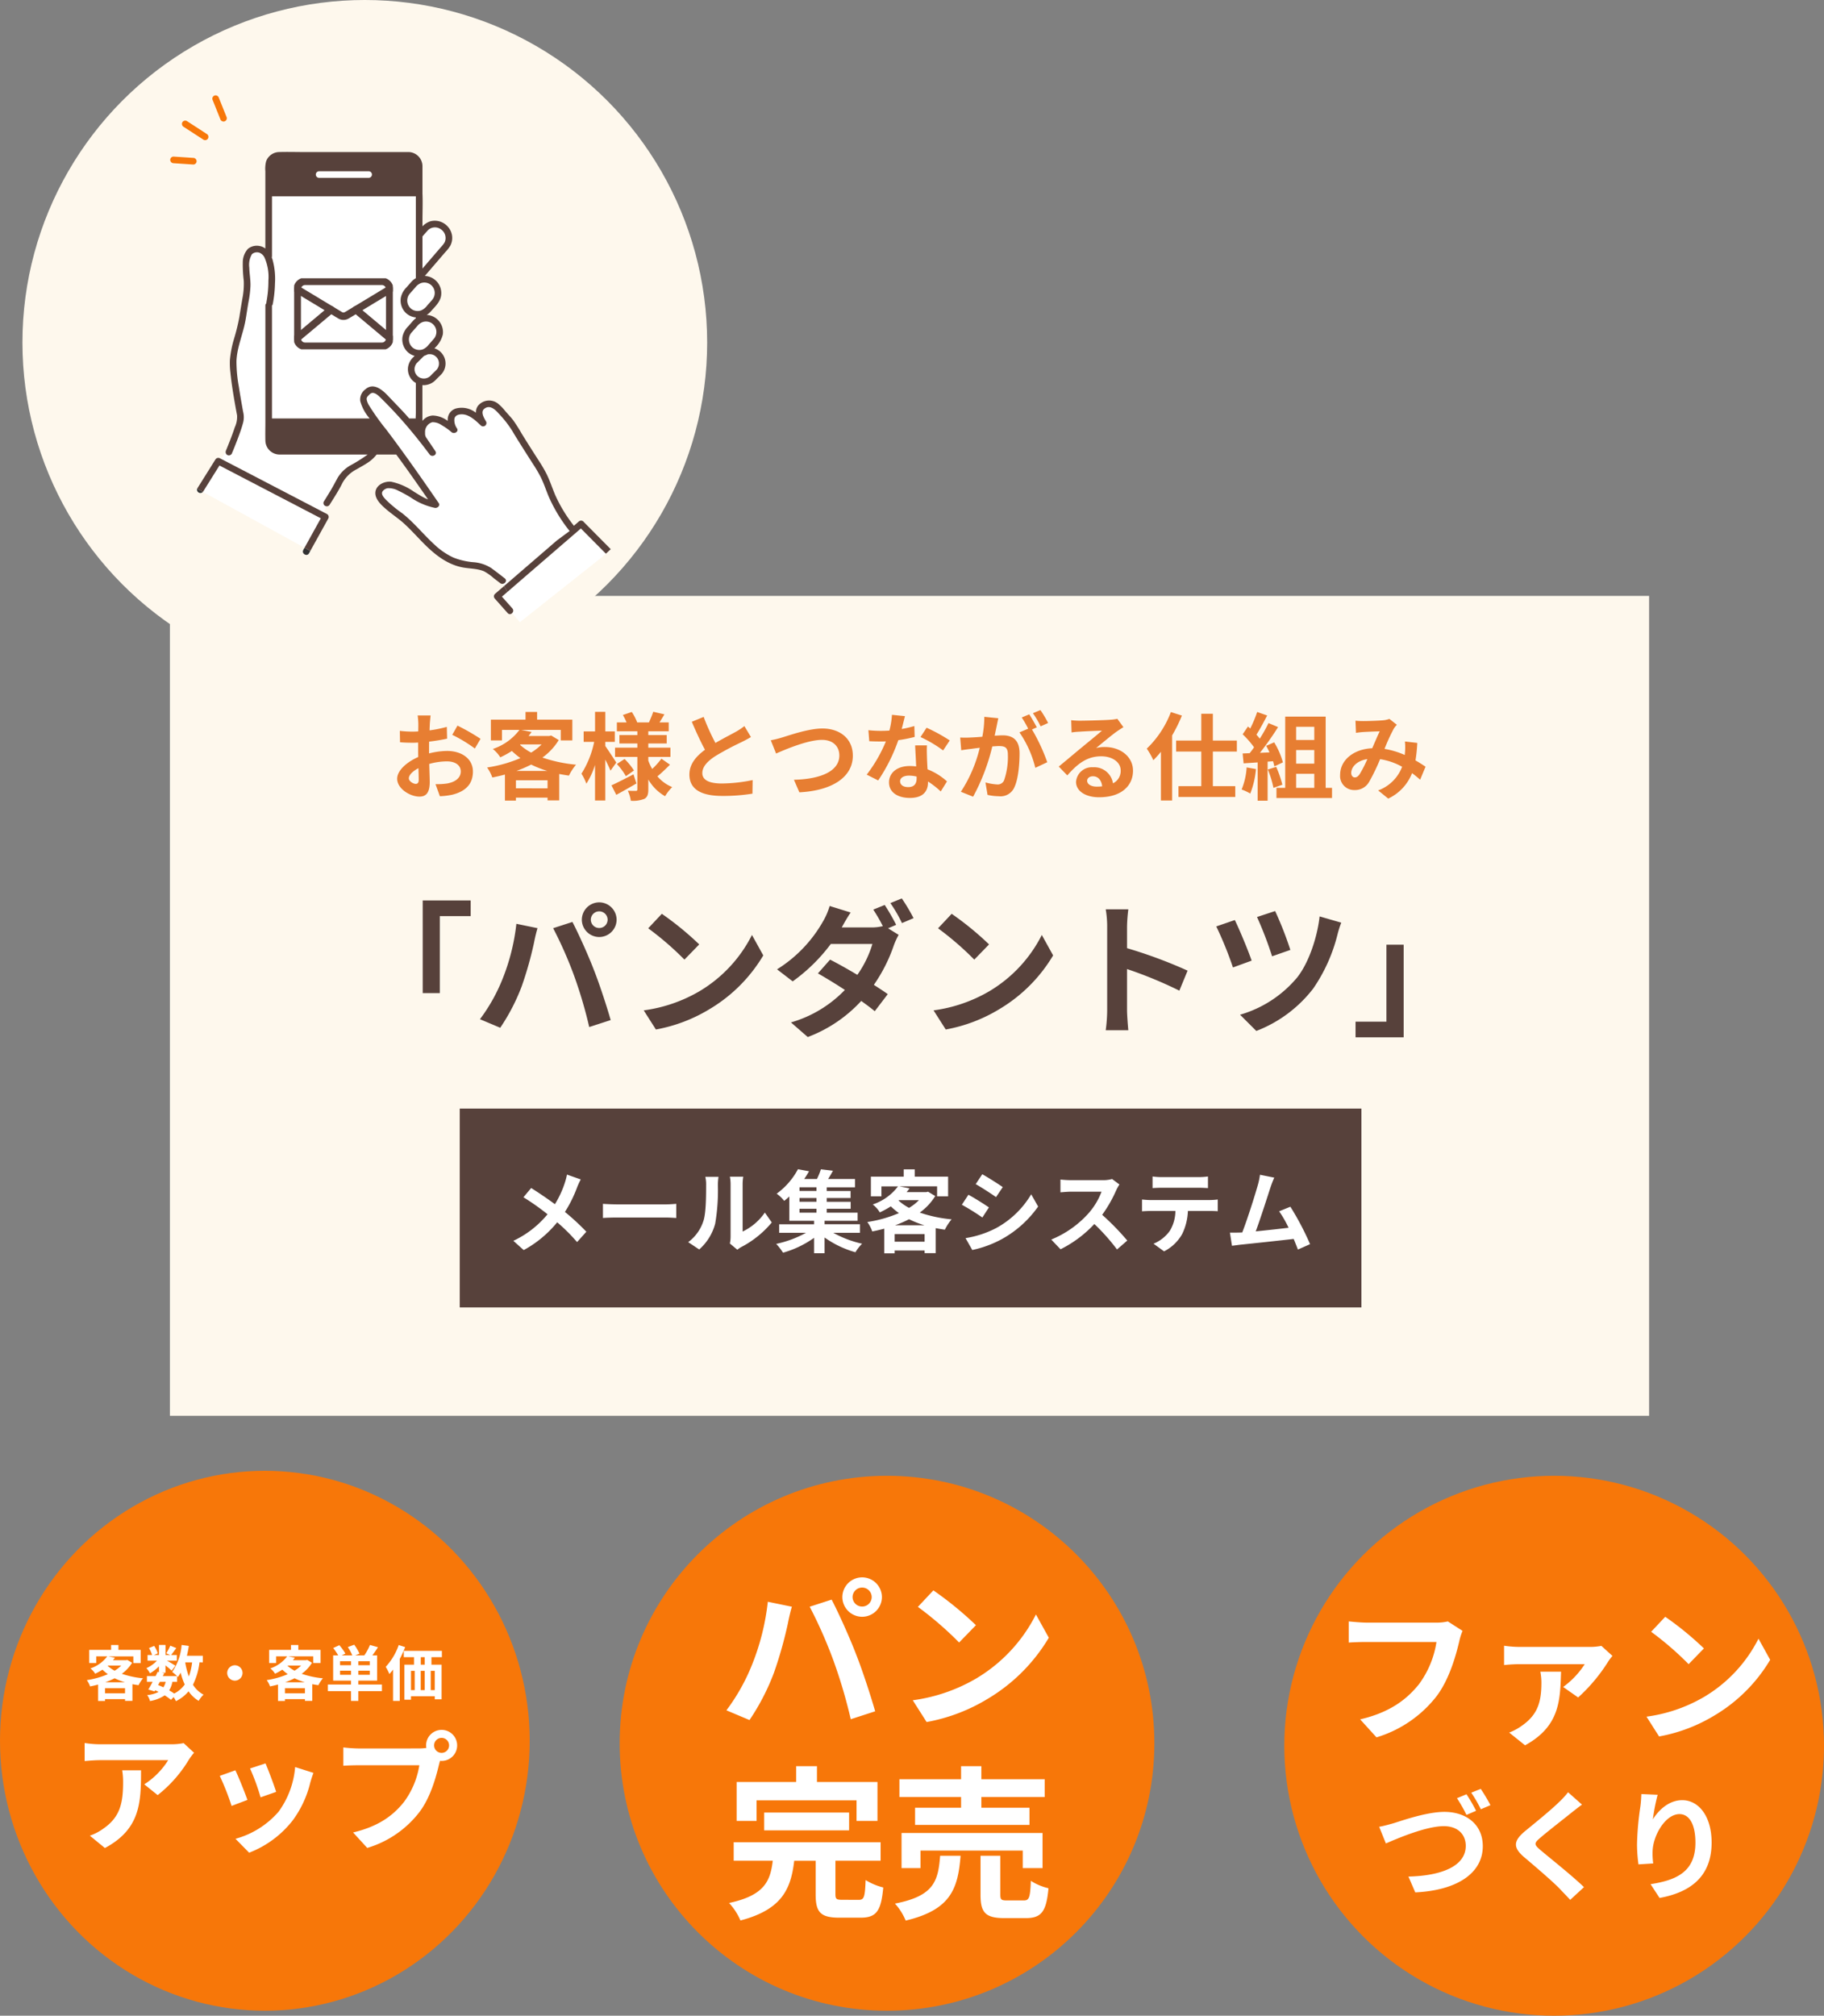
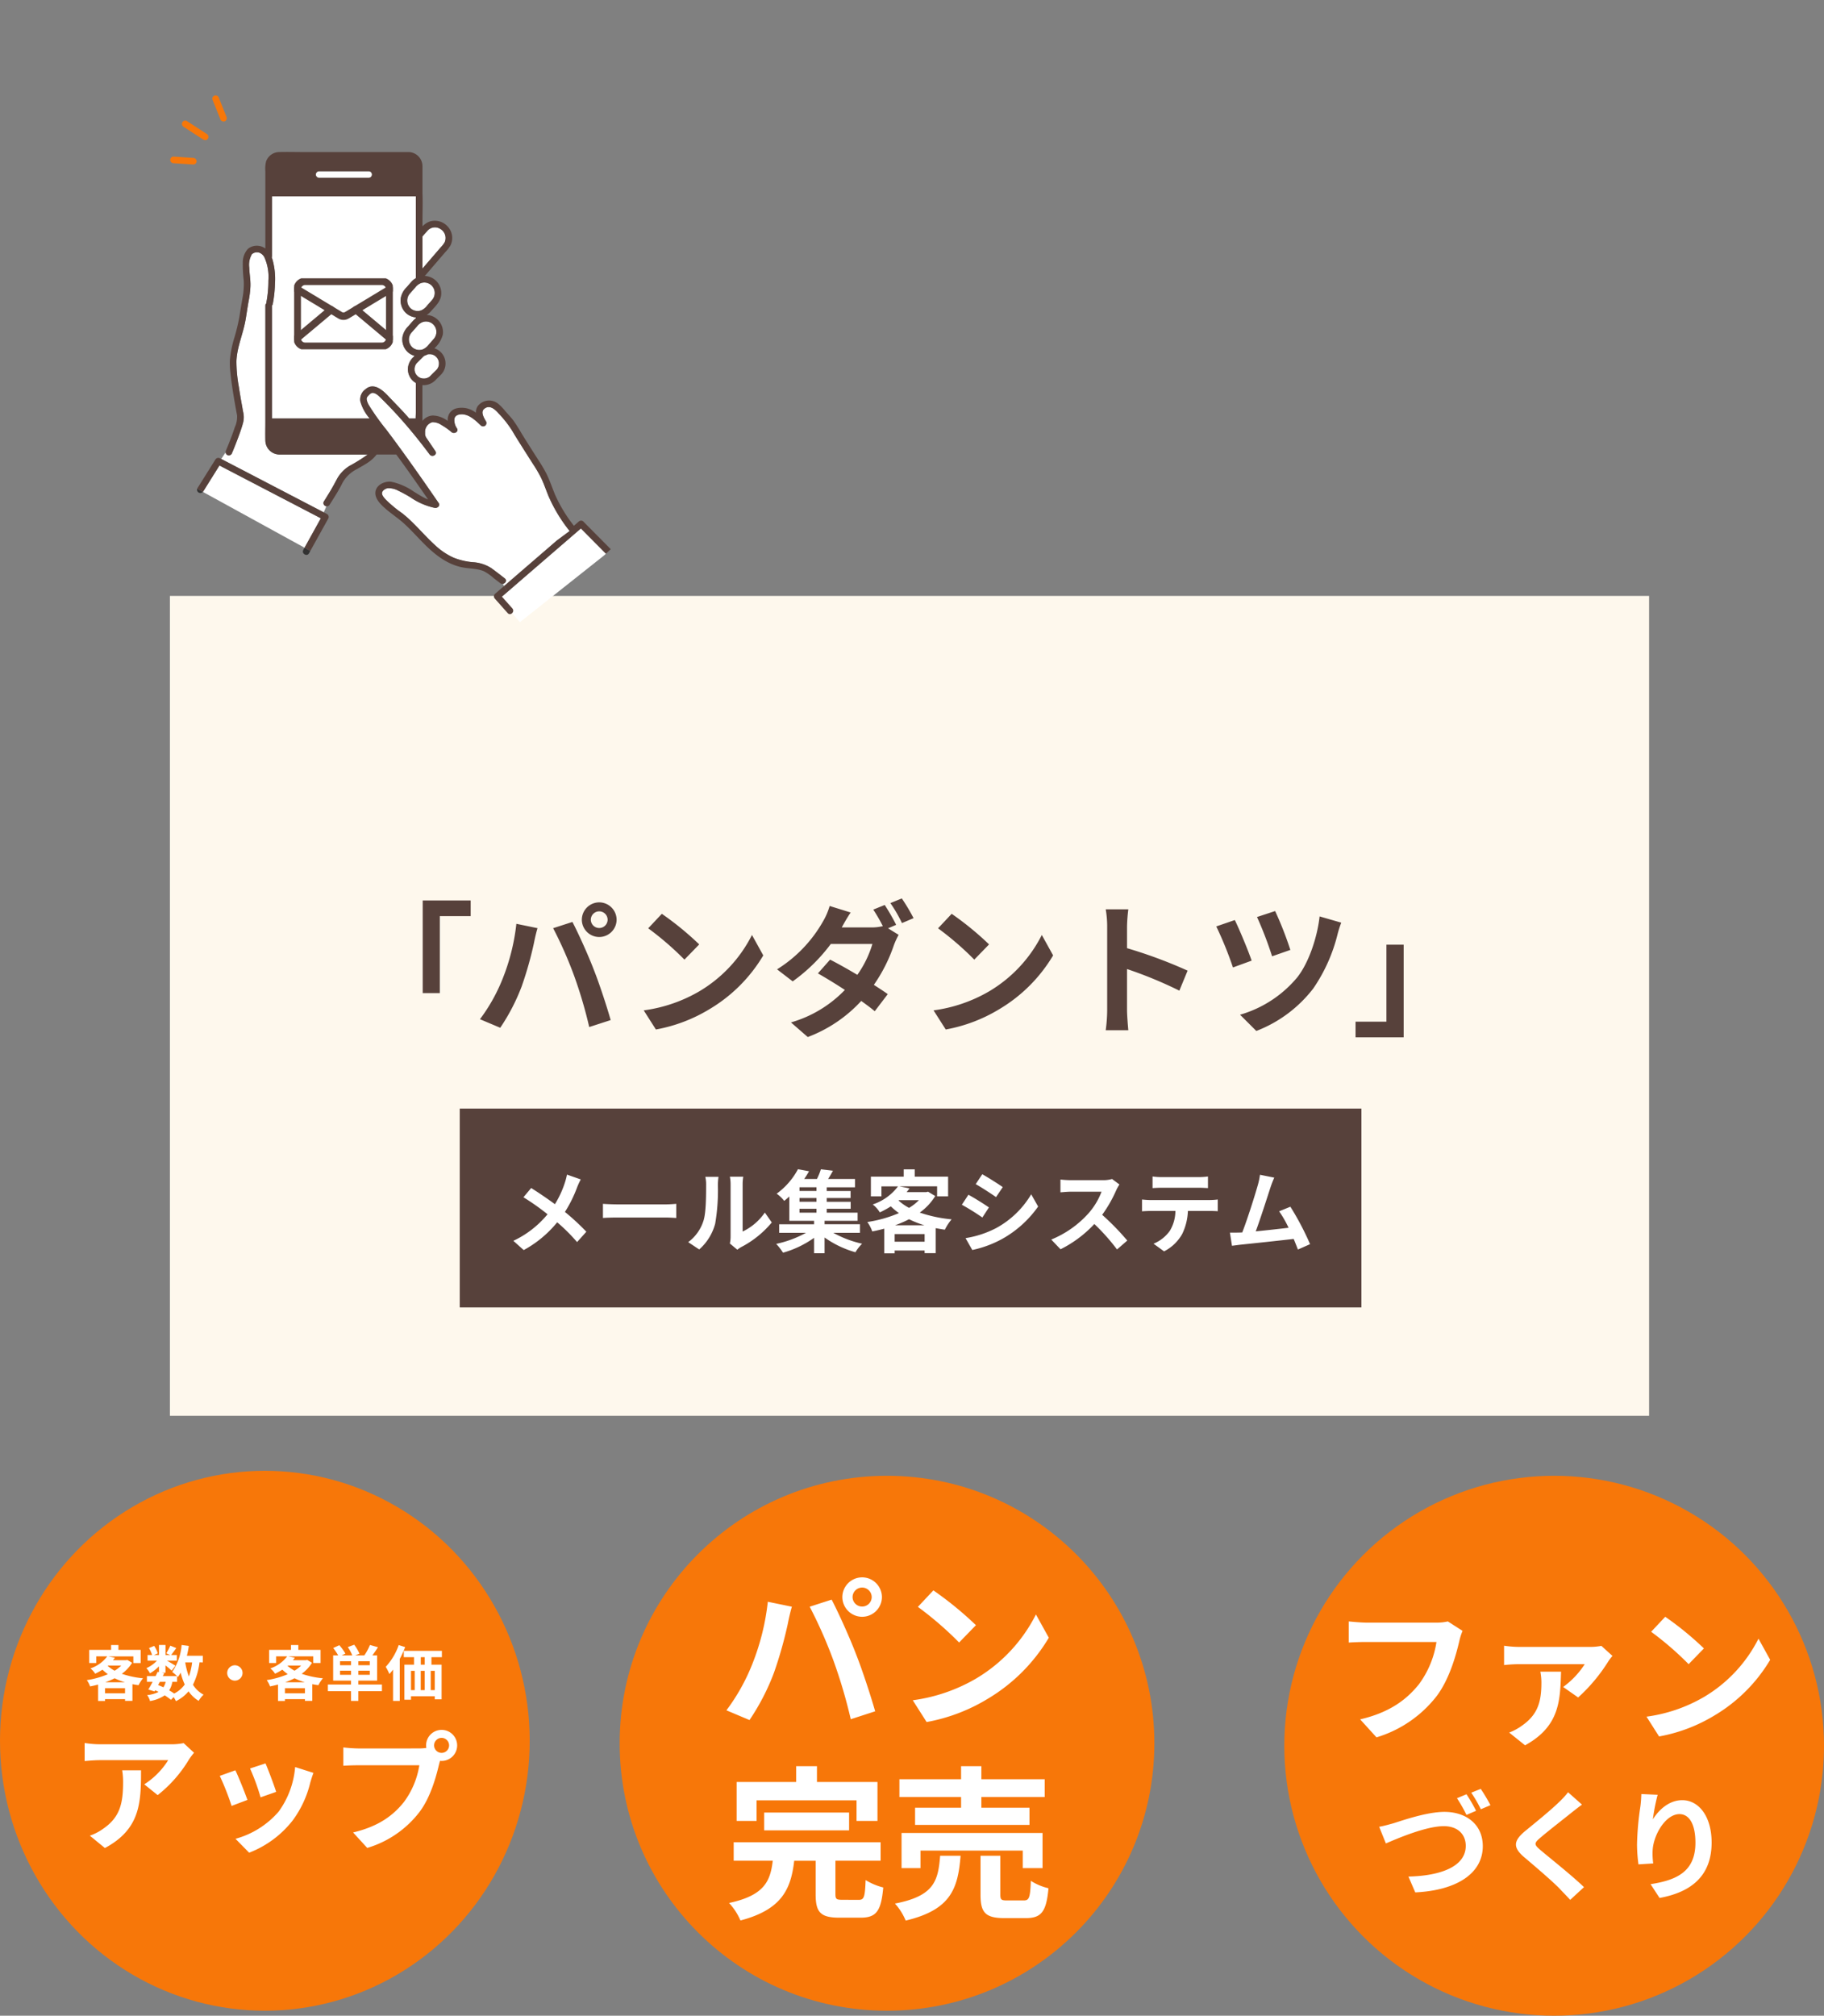
<svg xmlns="http://www.w3.org/2000/svg" width="365" height="403.198" viewBox="0 0 365 403.198">
  <rect x="0" y="0" width="365" height="403.198" fill="#808080" stroke="none" />
  <defs>
    <clipPath id="clip-path">
      <rect id="長方形_23909" data-name="長方形 23909" width="88.161" height="105.388" fill="none" />
    </clipPath>
    <clipPath id="clip-path-2">
      <rect id="長方形_23914" data-name="長方形 23914" width="19.748" height="14.217" fill="none" />
    </clipPath>
  </defs>
  <g id="グループ_10910" data-name="グループ 10910" transform="translate(-8557.5 1117.351)">
    <rect id="長方形_24030" data-name="長方形 24030" width="296" height="164" transform="translate(8591.5 -998.154)" fill="#fef8ed" />
-     <path id="パス_2216" data-name="パス 2216" d="M-98.819-1.691c-.494,0-1.368-.532-1.368-1.1,0-.665.76-1.444,1.919-2.033.038.988.057,1.843.057,2.318C-98.211-1.862-98.477-1.691-98.819-1.691Zm2.679-6.764c0-.551,0-1.121.019-1.691a36.339,36.339,0,0,0,3.591-.589l-.057-2.356a25.767,25.767,0,0,1-3.458.7c.019-.475.038-.931.057-1.349.038-.475.114-1.292.152-1.634H-98.42a14.936,14.936,0,0,1,.133,1.653c0,.323,0,.874-.019,1.539-.38.019-.741.038-1.083.038a20.613,20.613,0,0,1-2.6-.152l.038,2.28c.817.076,1.767.1,2.622.1.3,0,.646-.019,1.007-.038v1.577c0,.437,0,.874.019,1.311-2.3,1.007-4.218,2.7-4.218,4.351,0,2,2.6,3.572,4.446,3.572,1.216,0,2.071-.608,2.071-2.945,0-.646-.057-2.09-.1-3.591a13.357,13.357,0,0,1,3.534-.513c1.634,0,2.774.741,2.774,2.014,0,1.368-1.216,2.147-2.736,2.413a14.384,14.384,0,0,1-2.318.133l.874,2.413a15.33,15.33,0,0,0,2.47-.3c2.983-.741,4.142-2.413,4.142-4.636,0-2.584-2.28-4.123-5.168-4.123a15.314,15.314,0,0,0-3.61.494ZM-91.5-11.5a28.582,28.582,0,0,1,4.522,2.736l1.14-1.938a41.564,41.564,0,0,0-4.617-2.641Zm12.844,7.22a24.131,24.131,0,0,0,2.945-1.273,20.636,20.636,0,0,0,3.249,1.273Zm-.1,3.477V-2.413h6.327V-.8Zm.912-8.778h4.218a10.925,10.925,0,0,1-2.09,1.634A10.985,10.985,0,0,1-77.938-9.5Zm6.137-1.786-.38.095h-4.142c.209-.266.418-.532.608-.8l-2.109-.418h7.942v2.109h2.318v-4.161h-7.049v-1.539h-2.318v1.539h-6.935v4.161h2.223v-2.109h3.5a11.045,11.045,0,0,1-5.339,3.819,6.322,6.322,0,0,1,1.5,1.672,18.939,18.939,0,0,0,2.318-1.273,15.45,15.45,0,0,0,1.71,1.425,27.024,27.024,0,0,1-6.669,1.881,7.684,7.684,0,0,1,1.045,2c.855-.171,1.691-.361,2.527-.589V1.653h2.2V1.064h6.327v.551h2.337V-3.667c.627.114,1.273.228,1.938.323a11.076,11.076,0,0,1,1.425-2.185,28.99,28.99,0,0,1-6.726-1.425,12.153,12.153,0,0,0,3.268-3.5Zm13.034,5.415c-.323-.513-1.691-2.6-2.2-3.306v-.836h1.9v-2.09h-1.9v-3.914h-2.052v3.914h-2.28v2.09H-63.1a19,19,0,0,1-2.546,6.365,10.841,10.841,0,0,1,.988,2,16.028,16.028,0,0,0,1.729-3.743V1.634h2.052V-6.555c.418.817.817,1.672,1.045,2.223Zm3.439,2.356c-1.615.836-3.287,1.691-4.408,2.2l.969,1.9c1.216-.665,2.7-1.5,4.028-2.28Zm-3.325-2.071A13.318,13.318,0,0,1-56.753-3.23l1.615-1.14a13.016,13.016,0,0,0-1.881-2.3Zm8.911-1.064A14.955,14.955,0,0,1-51.49-4.674a10.314,10.314,0,0,1-.779-1.672v-.741h4.427V-8.93h-4.427v-.836h3.686v-1.691h-3.686v-.76h4.085v-1.767h-1.843c.3-.475.646-1.045.988-1.615l-2.242-.513c-.19.608-.57,1.482-.855,2.128h-2.356a10.021,10.021,0,0,0-1.083-2.09l-1.786.608a10.786,10.786,0,0,1,.741,1.482h-1.938v1.767h4.1v.76h-3.591v1.691h3.591v.836h-4.465v1.843h4.465V-.608c0,.228-.076.323-.3.323s-.969,0-1.615-.038a7.029,7.029,0,0,1,.608,2.014,6.2,6.2,0,0,0,2.7-.38c.608-.342.8-.874.8-1.9V-2.565A9.012,9.012,0,0,0-48.906.779a8.41,8.41,0,0,1,1.425-1.824,7.793,7.793,0,0,1-2.964-2.147c.741-.608,1.71-1.52,2.508-2.337Zm16.606-6.517A12.991,12.991,0,0,1-34.77-12.1c-.893.494-2.527,1.33-4.066,2.223a44.114,44.114,0,0,1-2.356-5.206l-2.375.969c.855,1.995,1.767,3.99,2.641,5.6-1.805,1.33-3.116,2.869-3.116,4.959,0,3.23,2.831,4.275,6.574,4.275A36.8,36.8,0,0,0-31.426.266l.038-2.717a31.47,31.47,0,0,1-6.156.684c-2.6,0-3.914-.722-3.914-2.071,0-1.311,1.045-2.394,2.622-3.42a57.623,57.623,0,0,1,5.244-2.793c.684-.342,1.292-.665,1.862-1.007Zm5.282,2.831,1.064,2.66c1.957-.874,6.4-2.736,9.177-2.736,2.261,0,3.477,1.349,3.477,3.116,0,3.268-3.99,4.75-9.082,4.864L-22.04,0c6.631-.342,10.7-3.078,10.7-7.334,0-3.477-2.679-5.434-6.08-5.434-2.755,0-6.574,1.349-8.037,1.786A20.3,20.3,0,0,1-27.759-10.412Zm35.815.038A33.856,33.856,0,0,0,3.42-12.92L2.2-11.058A25.087,25.087,0,0,1,6.726-8.379ZM.969-13.262a19.874,19.874,0,0,1-2.527.589c.266-1.007.494-1.957.646-2.565l-2.6-.266a16.02,16.02,0,0,1-.513,3.154c-.57.038-1.14.057-1.691.057a23.917,23.917,0,0,1-2.508-.133l.171,2.2c.817.038,1.577.057,2.356.057.323,0,.646,0,.969-.019a28.708,28.708,0,0,1-3.838,6.65l2.3,1.159a34.732,34.732,0,0,0,4.028-8.056,27.573,27.573,0,0,0,3.268-.646ZM1.425-2.793c0,1.007-.418,1.748-1.691,1.748-1.026,0-1.615-.475-1.615-1.178,0-.665.7-1.121,1.786-1.121a6.659,6.659,0,0,1,1.52.19Zm-.3-6.593c.057,1.14.152,2.793.209,4.2-.4-.038-.836-.076-1.273-.076C-2.565-5.263-4.1-3.838-4.1-1.995-4.1.076-2.261,1.121.076,1.121,2.755,1.121,3.7-.247,3.7-1.995v-.171A16.75,16.75,0,0,1,6.251-.171L7.5-2.185A12.535,12.535,0,0,0,3.61-4.6c-.057-.931-.1-1.843-.114-2.375-.019-.836-.057-1.615,0-2.413ZM27.74-13.87A22.484,22.484,0,0,0,26.2-16.454l-1.5.627A18.957,18.957,0,0,1,26.239-13.2ZM14.972-15.105a20.831,20.831,0,0,1-.4,3.99c-.95.076-1.843.133-2.432.152a17.47,17.47,0,0,1-1.995,0l.209,2.546c.589-.1,1.558-.228,2.09-.285.361-.057.95-.133,1.615-.209a27.908,27.908,0,0,1-3.781,8.8L12.73.874A40.773,40.773,0,0,0,16.568-9.177c.532-.038.988-.076,1.292-.076,1.178,0,1.824.209,1.824,1.71a14.366,14.366,0,0,1-.76,5.149,1.383,1.383,0,0,1-1.406.817,10.979,10.979,0,0,1-2.318-.4L15.618.513A10.652,10.652,0,0,0,17.86.779a3.007,3.007,0,0,0,3.1-1.729c.8-1.634,1.064-4.636,1.064-6.859,0-2.7-1.406-3.591-3.4-3.591-.38,0-.95.038-1.577.076.133-.684.285-1.368.4-1.938.1-.475.209-1.064.323-1.558ZM25.479-13c-.38-.7-1.045-1.9-1.52-2.6l-1.5.627A21.007,21.007,0,0,1,23.75-12.73L22-11.989A21.308,21.308,0,0,1,25.175-4.9l2.394-1.121a37.387,37.387,0,0,0-3.059-6.555ZM37.449-1.14c-1.1,0-1.9-.475-1.9-1.178,0-.475.456-.893,1.159-.893,1.026,0,1.729.8,1.843,2.014A9.919,9.919,0,0,1,37.449-1.14Zm4.142-13.566a9.074,9.074,0,0,1-1.444.19c-1.064.095-5.092.19-6.08.19-.532,0-1.178-.038-1.71-.1l.076,2.451a12.416,12.416,0,0,1,1.539-.152c.988-.076,3.572-.19,4.541-.209-.931.817-2.888,2.394-3.933,3.268-1.121.912-3.382,2.831-4.712,3.914l1.71,1.767c2.014-2.28,3.9-3.819,6.783-3.819,2.185,0,3.9,1.14,3.9,2.831A2.743,2.743,0,0,1,40.717-1.8a3.788,3.788,0,0,0-4.009-3.211A3.162,3.162,0,0,0,33.326-2.09c0,1.881,1.976,3.078,4.6,3.078,4.541,0,6.8-2.356,6.8-5.32,0-2.736-2.432-4.731-5.624-4.731a6.327,6.327,0,0,0-1.767.209c1.178-.95,3.154-2.622,4.161-3.325q.627-.428,1.311-.855Zm10.716-1.349A19.917,19.917,0,0,1,47.481-8.74a14.315,14.315,0,0,1,1.311,2.318,19.082,19.082,0,0,0,1.52-1.691V1.634h2.242V-11.381a30.717,30.717,0,0,0,1.957-3.971Zm13.2,7.9v-2.2H60.705v-5.358H58.387v5.358H53.352v2.2h5.035v6.916h-4.56V.931H65.189V-1.235H60.705V-8.151Zm1.957,3.173A13.814,13.814,0,0,1,66.462-.57a11.168,11.168,0,0,1,1.729.817,17.566,17.566,0,0,0,1.14-4.9Zm5.282-1.235a10.338,10.338,0,0,1,.266,1.026l1.71-.8a15.5,15.5,0,0,0-1.748-4.009l-1.6.7c.228.4.456.855.665,1.311L70.129-7.9a61.167,61.167,0,0,0,3.629-5.149l-1.919-.8a29.709,29.709,0,0,1-1.748,3.116c-.19-.247-.418-.532-.665-.8.684-1.064,1.463-2.527,2.147-3.838l-2-.7a25.116,25.116,0,0,1-1.387,3.306l-.456-.4-1.064,1.558a17.9,17.9,0,0,1,2.28,2.6c-.285.418-.589.817-.874,1.178l-1.406.057.19,1.976,2.812-.19V1.672h1.995V-6.137ZM71.706-4.56A19.337,19.337,0,0,1,72.827-.893l1.786-.627a21.668,21.668,0,0,0-1.235-3.572Zm5.662.855H81V-.893H77.368ZM81-13.11v2.641H77.368V-13.11Zm0,7.372H77.368V-8.455H81Zm2.28,4.845v-14.25H75.183V-.893H73.435V1.14H84.55V-.893Zm6.8-2.736c-.342.475-.608.646-.988.646s-.7-.361-.7-.893c0-1.178,1.14-2.451,3.23-2.774A24.336,24.336,0,0,1,90.079-3.629Zm13.186-1.5c-.551-.361-1.235-.817-2.014-1.254a30.96,30.96,0,0,0,.361-3.5l-2.47-.285a12.2,12.2,0,0,1,.019,2.052c-.019.209-.038.418-.057.646a16.489,16.489,0,0,0-4.047-1.216A36.412,36.412,0,0,1,96.9-12.711a4.4,4.4,0,0,1,.627-.8l-1.5-1.178a4.663,4.663,0,0,1-1.273.285c-.874.076-2.888.152-3.952.152a15.225,15.225,0,0,1-1.558-.076l.1,2.432c.475-.076,1.14-.152,1.539-.171.855-.057,2.47-.114,3.211-.133-.437.893-.969,2.166-1.5,3.382-3.781.171-6.422,2.413-6.422,5.32a2.8,2.8,0,0,0,2.888,3.04,3.215,3.215,0,0,0,2.926-1.653,39.123,39.123,0,0,0,2.185-4.522,13.189,13.189,0,0,1,4.408,1.52A8.114,8.114,0,0,1,93.784-.38L95.8,1.254a9.425,9.425,0,0,0,4.769-5.092c.57.418,1.121.874,1.615,1.311Z" transform="translate(8739.5 -958.865)" fill="#e77e32" />
    <path id="パス_2217" data-name="パス 2217" d="M18.589-6.177h3.422v-15.4h6.177v-3.132h-9.6Zm33.64-14.674a1.683,1.683,0,0,1,1.682-1.682,1.683,1.683,0,0,1,1.682,1.682A1.677,1.677,0,0,1,53.911-19.2,1.677,1.677,0,0,1,52.229-20.851Zm-1.8,0a3.484,3.484,0,0,0,3.48,3.451,3.484,3.484,0,0,0,3.48-3.451,3.49,3.49,0,0,0-3.48-3.48A3.49,3.49,0,0,0,50.431-20.851ZM34.568-9.019A34.94,34.94,0,0,1,30.044-.957L34.1.754A39.872,39.872,0,0,0,38.4-7.54a72.514,72.514,0,0,0,2.465-8.729c.116-.638.435-2.059.7-2.9l-4.234-.87A41.786,41.786,0,0,1,34.568-9.019Zm14.326-.609A89.6,89.6,0,0,1,51.91.609L56.2-.783C55.39-3.654,53.853-8.294,52.809-10.9c-1.073-2.813-3.074-7.25-4.263-9.512l-3.857,1.247A81.238,81.238,0,0,1,48.894-9.628ZM66.439-22.04l-2.726,2.9a60.3,60.3,0,0,1,7.25,6.264l2.958-3.045A60.9,60.9,0,0,0,66.439-22.04ZM62.814-2.726,65.25,1.1A31.406,31.406,0,0,0,76.009-2.987a30.837,30.837,0,0,0,10.73-10.73l-2.262-4.089A27.5,27.5,0,0,1,73.921-6.525,29.89,29.89,0,0,1,62.814-2.726Zm50.518-17.11a42.462,42.462,0,0,0-2.291-3.973l-2.291.928a32.9,32.9,0,0,1,1.914,3.306,9.553,9.553,0,0,1-2.291.261h-5.945l.029-.029c.348-.638,1.073-1.943,1.769-2.958l-4.205-1.305a13.368,13.368,0,0,1-1.305,3.045,26.893,26.893,0,0,1-9.222,9.628l3.132,2.407a34.6,34.6,0,0,0,7.627-7.482h8.323a21.123,21.123,0,0,1-3.016,6.177c-1.943-1.16-3.915-2.262-5.452-3.045l-2.436,2.755c1.479.841,3.451,2.03,5.394,3.306a24.236,24.236,0,0,1-10.788,6.5L95.642,2.61a27.9,27.9,0,0,0,10.7-7.221c1.044.754,2,1.45,2.7,2.059l2.61-3.422c-.725-.522-1.711-1.16-2.784-1.856a31.7,31.7,0,0,0,4-7.917,15.545,15.545,0,0,1,.957-2.088l-2.117-1.305Zm-1.16-4.35a27.6,27.6,0,0,1,2.32,4l2.32-.986a38.09,38.09,0,0,0-2.349-3.944Zm12.267,2.146-2.726,2.9a60.3,60.3,0,0,1,7.25,6.264l2.958-3.045A60.9,60.9,0,0,0,124.439-22.04ZM120.814-2.726,123.25,1.1a31.406,31.406,0,0,0,10.759-4.089,30.837,30.837,0,0,0,10.73-10.73l-2.262-4.089A27.5,27.5,0,0,1,131.921-6.525,29.89,29.89,0,0,1,120.814-2.726Zm50.837-7.946a94.715,94.715,0,0,0-12.122-4.495V-19.43a31.539,31.539,0,0,1,.261-3.509h-4.524a20.226,20.226,0,0,1,.29,3.509V-2.784a31.029,31.029,0,0,1-.29,4.031h4.524c-.116-1.16-.261-3.19-.261-4.031v-8.207A83.763,83.763,0,0,1,170-6.67Zm17.516-11.919L185.542-21.4a74.19,74.19,0,0,1,3.016,7.859l3.654-1.276A70.1,70.1,0,0,0,189.167-22.591Zm8.9,1.073c-.435,3.973-2.088,9.164-4.466,12.18a23.264,23.264,0,0,1-11.455,7.482L185.4,1.392a26.261,26.261,0,0,0,11.4-8.5,33.128,33.128,0,0,0,4.872-10.9,20.276,20.276,0,0,1,.725-2.262Zm-16.965.725-3.712,1.276a72.332,72.332,0,0,1,3.335,8.207l3.741-1.363C183.8-14.645,182-18.966,181.1-20.793Zm33.785,4.93h-3.451v15.4h-6.177V2.668h9.628Z" transform="translate(8623.5 -912.525)" fill="#57413b" />
    <rect id="長方形_24031" data-name="長方形 24031" width="180.43" height="39.775" transform="translate(8649.5 -895.606)" fill="#57413b" />
    <path id="パス_2218" data-name="パス 2218" d="M12.456-14.184a13.17,13.17,0,0,1-.432,1.656,19.621,19.621,0,0,1-1.98,4.266C8.586-9.342,6.732-10.6,5.292-11.5L3.744-9.648a46.679,46.679,0,0,1,4.824,3.4,19.64,19.64,0,0,1-6.84,5.31L3.8.918a22.5,22.5,0,0,0,6.7-5.562,35.918,35.918,0,0,1,3.978,3.96l1.854-2.07a46.6,46.6,0,0,0-4.284-3.96,25.671,25.671,0,0,0,2.43-4.9,14.233,14.233,0,0,1,.738-1.6Zm7.2,8.676c.666-.054,1.872-.09,2.9-.09H32.22c.756,0,1.674.072,2.106.09V-8.334c-.468.036-1.278.108-2.106.108H22.554c-.936,0-2.25-.054-2.9-.108Zm19.26,6.3a10.426,10.426,0,0,0,3.2-5.166,39.715,39.715,0,0,0,.54-7.74,11.479,11.479,0,0,1,.126-1.62H40.14A6.57,6.57,0,0,1,40.3-12.1c0,2.178-.018,5.58-.522,7.128a8.491,8.491,0,0,1-3.06,4.3Zm7.632.054a4.589,4.589,0,0,1,.792-.54,19.819,19.819,0,0,0,6.1-4.914l-1.386-1.98a11.4,11.4,0,0,1-4.446,3.8V-12.2a9.14,9.14,0,0,1,.126-1.566H45.054a7.98,7.98,0,0,1,.144,1.548V-1.728A6.85,6.85,0,0,1,45.054-.4Zm12.438-8.19h3.4v.774h-3.4Zm3.4-3.564h-3.4v-.738h3.4Zm0,2.16h-3.4V-9.5h3.4Zm8.694,6.21v-1.71H64.008v-.7h6.606V-6.57H64.44v-.774h4.788v-1.4H64.44V-9.5h4.77v-1.4H64.44v-.738h5.652V-13.3H64.71c.324-.5.666-1.08.972-1.656l-2.412-.288a13.826,13.826,0,0,1-.792,1.944H59.922a18.272,18.272,0,0,0,.972-1.548l-2.214-.414a14.462,14.462,0,0,1-4.266,4.9,6.729,6.729,0,0,1,1.512,1.44c.36-.288.7-.576,1.026-.882v4.86H61.9v.7H54.918v1.71h5.364A21.794,21.794,0,0,1,54.324-.324,11.586,11.586,0,0,1,55.692,1.44,20.159,20.159,0,0,0,61.9-1.53V1.548h2.106V-1.6A19.925,19.925,0,0,0,70.182,1.35,8.587,8.587,0,0,1,71.514-.36a21.216,21.216,0,0,1-5.76-2.178ZM78.12-4.05a22.861,22.861,0,0,0,2.79-1.206A19.549,19.549,0,0,0,83.988-4.05ZM78.03-.756v-1.53h5.994v1.53Zm.864-8.316h4a10.351,10.351,0,0,1-1.98,1.548A10.407,10.407,0,0,1,78.8-9Zm5.814-1.692-.36.09H80.424c.2-.252.4-.5.576-.756l-2-.4h7.524v2h2.2V-13.77H82.044v-1.458h-2.2v1.458h-6.57v3.942h2.106v-2H78.7a10.463,10.463,0,0,1-5.058,3.618A5.989,5.989,0,0,1,75.06-6.624a17.942,17.942,0,0,0,2.2-1.206,14.637,14.637,0,0,0,1.62,1.35A25.6,25.6,0,0,1,72.558-4.7a7.28,7.28,0,0,1,.99,1.89c.81-.162,1.6-.342,2.394-.558V1.566H78.03V1.008h5.994V1.53h2.214v-5c.594.108,1.206.216,1.836.306a10.493,10.493,0,0,1,1.35-2.07,27.464,27.464,0,0,1-6.372-1.35,11.514,11.514,0,0,0,3.1-3.312Zm10.854-3.492-1.314,1.98c1.188.666,3.06,1.89,4.068,2.592l1.35-2C98.73-12.33,96.75-13.59,95.562-14.256ZM92.214-1.476,93.564.9a21.9,21.9,0,0,0,6.012-2.232,21.734,21.734,0,0,0,7.164-6.462l-1.386-2.448a18.349,18.349,0,0,1-7,6.75A19.974,19.974,0,0,1,92.214-1.476Zm.576-8.676-1.314,2A47.011,47.011,0,0,1,95.58-5.6l1.314-2.016C95.976-8.262,94-9.5,92.79-10.152Zm28.746-3.15a6.5,6.5,0,0,1-1.872.234h-6.336a20.11,20.11,0,0,1-2.124-.126v2.556c.378-.018,1.368-.126,2.124-.126h6.1a13.947,13.947,0,0,1-2.682,4.41,20.393,20.393,0,0,1-7.38,5.166L111.222.756A23.71,23.71,0,0,0,117.99-4.3,41.047,41.047,0,0,1,122.526.792L124.578-.99a50.6,50.6,0,0,0-5.022-5.148,26.465,26.465,0,0,0,2.826-4.95,8.5,8.5,0,0,1,.63-1.116Zm17.244,1.746c.63,0,1.314.036,1.944.072v-2.322a14.1,14.1,0,0,1-1.944.126h-7.236a13.411,13.411,0,0,1-1.908-.126v2.322c.54-.036,1.3-.072,1.926-.072ZM129.258-9.09c-.558,0-1.188-.054-1.728-.108V-6.84c.5-.036,1.206-.072,1.728-.072h4.95a7.735,7.735,0,0,1-1.116,3.978A7.477,7.477,0,0,1,129.834-.36l2.106,1.53a8.637,8.637,0,0,0,3.618-3.456,11.419,11.419,0,0,0,1.152-4.626h4.338c.5,0,1.188.018,1.638.054V-9.2a13.851,13.851,0,0,1-1.638.108Zm31.9,8.82a55.359,55.359,0,0,0-3.942-7.488l-2.25.918a21.758,21.758,0,0,1,1.89,3.294c-1.818.216-4.374.5-6.57.72.9-2.412,2.358-6.984,2.934-8.748a20.477,20.477,0,0,1,.774-2l-2.862-.576a13.357,13.357,0,0,1-.432,2.07c-.522,1.872-2.07,6.8-3.114,9.468l-.486.018c-.594.018-1.368.018-1.98.018L145.53.054c.576-.072,1.242-.162,1.692-.216,2.268-.234,7.722-.81,10.656-1.152.324.774.612,1.512.846,2.124Z" transform="translate(8658.5 -868.218)" fill="#fff" />
    <ellipse id="楕円形_136" data-name="楕円形 136" cx="53" cy="54" rx="53" ry="54" transform="translate(8557.5 -823.154)" fill="#f77709" />
    <circle id="楕円形_137" data-name="楕円形 137" cx="53.5" cy="53.5" r="53.5" transform="translate(8681.5 -822.154)" fill="#f77709" />
    <circle id="楕円形_138" data-name="楕円形 138" cx="54" cy="54" r="54" transform="translate(8814.5 -822.154)" fill="#f77709" />
    <path id="パス_2220" data-name="パス 2220" d="M-31.92-2.7a15.24,15.24,0,0,0,1.86-.8,13.033,13.033,0,0,0,2.052.8Zm-.06,2.2v-1.02h4V-.5Zm.576-5.544h2.664a6.9,6.9,0,0,1-1.32,1.032A6.938,6.938,0,0,1-31.464-6Zm3.876-1.128-.24.06h-2.616c.132-.168.264-.336.384-.5l-1.332-.264h5.016v1.332h1.464V-9.18H-29.3v-.972h-1.464v.972h-4.38v2.628h1.4V-7.884h2.208a6.976,6.976,0,0,1-3.372,2.412,3.993,3.993,0,0,1,.948,1.056,11.962,11.962,0,0,0,1.464-.8,9.757,9.757,0,0,0,1.08.9,17.068,17.068,0,0,1-4.212,1.188,4.853,4.853,0,0,1,.66,1.26c.54-.108,1.068-.228,1.6-.372V1.044h1.392V.672h4V1.02h1.476V-2.316c.4.072.8.144,1.224.2a7,7,0,0,1,.9-1.38,18.31,18.31,0,0,1-4.248-.9A7.676,7.676,0,0,0-26.568-6.6Zm9.96,4.392V-3.936c.072.072.12.132.168.18a7.612,7.612,0,0,0,.552-.864,12.7,12.7,0,0,0,.816,2.364A5.9,5.9,0,0,1-18.144-.444a11.176,11.176,0,0,0-1-.636,4.85,4.85,0,0,0,.636-1.7Zm-3.444,0h1.164A3.649,3.649,0,0,1-20.3-1.692C-20.652-1.86-21-2-21.36-2.148Zm6.456-3.9a12.84,12.84,0,0,1-.648,2.82,15.141,15.141,0,0,1-.732-2.82Zm2.148,0V-8H-15.6c.156-.636.288-1.3.384-1.968l-1.44-.192a11.112,11.112,0,0,1-1.884,5.4,8.32,8.32,0,0,1,.972.828h-2.856l.288-.576-.516-.108h.768V-6.072c.468.372.972.792,1.236,1.044l.756-.984c-.264-.18-1.116-.684-1.692-1.008h1.968V-8.148h-1.14c.288-.372.66-.876,1.032-1.392l-1.2-.48a11.591,11.591,0,0,1-.8,1.524l.792.348h-.948v-2.016h-1.308v2.016H-22.2l.768-.336a5.113,5.113,0,0,0-.72-1.488l-1.032.432a6.393,6.393,0,0,1,.624,1.392h-.912V-7.02H-21.6a6.375,6.375,0,0,1-2.112,1.5,4.317,4.317,0,0,1,.72,1.032,8.649,8.649,0,0,0,1.8-1.392v1.152l-.264-.06c-.12.264-.264.552-.408.852H-23.6v1.152h1.14c-.3.576-.6,1.116-.864,1.536l1.248.384.132-.228a6.92,6.92,0,0,1,.672.324,6.4,6.4,0,0,1-2.28.636,3.3,3.3,0,0,1,.564,1.188A7.362,7.362,0,0,0-20.04-.084a11.372,11.372,0,0,1,1.248.9l.54-.552a5.419,5.419,0,0,1,.456.816A7.794,7.794,0,0,0-15.264-.888,6.513,6.513,0,0,0-13.248,1.02a5.51,5.51,0,0,1,.984-1.236,5.632,5.632,0,0,1-2.124-1.992A13.5,13.5,0,0,0-13.08-6.684ZM-7.536-4.56A1.547,1.547,0,0,0-6-3.024,1.547,1.547,0,0,0-4.464-4.56,1.547,1.547,0,0,0-6-6.1,1.547,1.547,0,0,0-7.536-4.56ZM4.08-2.7a15.24,15.24,0,0,0,1.86-.8,13.033,13.033,0,0,0,2.052.8ZM4.02-.5v-1.02h4V-.5ZM4.6-6.048H7.26A6.9,6.9,0,0,1,5.94-5.016,6.938,6.938,0,0,1,4.536-6ZM8.472-7.176l-.24.06H5.616c.132-.168.264-.336.384-.5L4.668-7.884H9.684v1.332h1.464V-9.18H6.7v-.972H5.232v.972H.852v2.628h1.4V-7.884H4.464A6.976,6.976,0,0,1,1.092-5.472,3.993,3.993,0,0,1,2.04-4.416,11.962,11.962,0,0,0,3.5-5.22a9.758,9.758,0,0,0,1.08.9A17.068,17.068,0,0,1,.372-3.132a4.853,4.853,0,0,1,.66,1.26c.54-.108,1.068-.228,1.6-.372V1.044H4.02V.672h4V1.02H9.492V-2.316c.4.072.8.144,1.224.2a7,7,0,0,1,.9-1.38,18.31,18.31,0,0,1-4.248-.9A7.676,7.676,0,0,0,9.432-6.6ZM15.048-4.2v-.816h2.2V-4.2Zm2.2-1.908h-2.2v-.8h2.2Zm3.744,0h-2.28v-.8h2.28Zm0,1.908h-2.28v-.816h2.28Zm2.436,1.956H18.708v-.78h3.756V-8.076h-.948c.36-.48.756-1.056,1.116-1.632l-1.6-.456a11.033,11.033,0,0,1-1.128,2.088H18.072l.864-.348a9.143,9.143,0,0,0-1.056-1.788l-1.284.48a8.085,8.085,0,0,1,.9,1.656H15.372l.744-.36a10.1,10.1,0,0,0-1.212-1.68l-1.224.564a12.26,12.26,0,0,1,1,1.476H13.668v5.052h3.576v.78H12.612v1.32h4.632V1.032h1.464V-.924h4.716Zm3.36-7.9a12.458,12.458,0,0,1-2.6,4.356,10.862,10.862,0,0,1,.732,1.44,9.312,9.312,0,0,0,.732-.888V1.032h1.344v-8.4a20.828,20.828,0,0,0,1.08-2.364Zm5.208,3.924H31.2v-1.5h.792Zm2,5.088h-.8V-4.98H34ZM29.244-4.98h.744v3.852h-.744Zm2.748,0v3.852h-.8V-4.98Zm3.432-2.736V-8.988H27.8v1.272h2.052v1.5H27.924v7h1.32V.1H34V.708h1.368V-6.216H33.336v-1.5ZM-28.548,14.908a14.413,14.413,0,0,1,.182,2.34c0,4.264-.624,7.02-3.926,9.308a10.273,10.273,0,0,1-2.73,1.43l3.016,2.47c7.1-3.8,7.228-9.1,7.228-15.548Zm12.3-5.434a12.953,12.953,0,0,1-2.626.234H-32.89a20.612,20.612,0,0,1-3.172-.26v3.614c1.222-.1,2.08-.182,3.172-.182h13.546a15.462,15.462,0,0,1-4.784,4.836l2.678,2.158a26.162,26.162,0,0,0,6.266-7.124A13.091,13.091,0,0,1-14.17,11.4ZM.13,13.53l-3.094,1.014A43.306,43.306,0,0,1-.858,20.316l3.12-1.092C1.9,18.028.624,14.648.13,13.53Zm5.928.728a17.523,17.523,0,0,1-3.3,8.918A17.494,17.494,0,0,1-5.876,28.61l2.73,2.782a20.3,20.3,0,0,0,8.71-6.448A20.965,20.965,0,0,0,9.1,17.326c.156-.52.312-1.066.624-1.9Zm-11.96.65-3.12,1.118a52.516,52.516,0,0,1,2.366,6.006l3.172-1.2C-4,19.38-5.252,16.234-5.9,14.908Zm41.288-3.484a1.5,1.5,0,1,1,1.482-1.482A1.5,1.5,0,0,1,35.386,11.424ZM18.8,10.54a28.949,28.949,0,0,1-3.094-.208V14c.676-.052,1.9-.1,3.094-.1H30.914a16.7,16.7,0,0,1-3.068,7.332c-2.106,2.652-5.018,4.888-10.192,6.11l2.834,3.094A20.576,20.576,0,0,0,30.94,23.254c2.184-2.886,3.3-6.916,3.9-9.464l.208-.78a1.483,1.483,0,0,0,.338.026,3.107,3.107,0,1,0-3.12-3.094,2.88,2.88,0,0,0,.052.494,11.51,11.51,0,0,1-1.482.1Z" transform="translate(8610.5 -778.154)" fill="#fff" />
    <path id="パス_2219" data-name="パス 2219" d="M-7.392-23.727a1.915,1.915,0,0,1,1.914-1.914,1.915,1.915,0,0,1,1.914,1.914,1.909,1.909,0,0,1-1.914,1.881A1.909,1.909,0,0,1-7.392-23.727Zm-2.046,0A3.965,3.965,0,0,0-5.478-19.8a3.965,3.965,0,0,0,3.96-3.927,3.972,3.972,0,0,0-3.96-3.96A3.972,3.972,0,0,0-9.438-23.727ZM-27.489-10.263a39.759,39.759,0,0,1-5.148,9.174l4.62,1.947A45.372,45.372,0,0,0-23.133-8.58a82.517,82.517,0,0,0,2.805-9.933c.132-.726.495-2.343.792-3.3l-4.818-.99A47.55,47.55,0,0,1-27.489-10.263Zm16.3-.693A101.966,101.966,0,0,1-7.755.693L-2.871-.891C-3.8-4.158-5.544-9.438-6.732-12.408c-1.221-3.2-3.5-8.25-4.851-10.824l-4.389,1.419A92.443,92.443,0,0,1-11.187-10.956ZM8.778-25.08l-3.1,3.3a68.615,68.615,0,0,1,8.25,7.128l3.366-3.465A69.3,69.3,0,0,0,8.778-25.08ZM4.653-3.1,7.425,1.254A35.738,35.738,0,0,0,19.668-3.4a35.091,35.091,0,0,0,12.21-12.21L29.3-20.262A31.292,31.292,0,0,1,17.292-7.425,34.012,34.012,0,0,1,4.653-3.1ZM-26.6,16.913h20v4.125h4.191V13.25H-14.52V10.082h-4.158V13.25H-30.591v7.788H-26.6Zm18.513,6.006V19.355H-25.08v3.564ZM-9.438,36.812c-1.188,0-1.386-.132-1.386-1.188V28.991h9.042V25.3h-29.4v3.7h7.821c-.495,4.092-1.683,6.93-8.745,8.448a12.253,12.253,0,0,1,2.277,3.5c8.283-2.178,10.1-6.27,10.758-11.946h4.29v6.7c0,3.564.924,4.686,4.752,4.686h4.224c3.135,0,4.125-1.254,4.554-6.039a12.492,12.492,0,0,1-3.531-1.485c-.132,3.4-.3,3.96-1.386,3.96ZM14.322,18.4H5.115V21.83h22.9V18.4H18.381V16.253H31.053V12.689H18.381V10.082H14.322v2.607H1.98v3.564H14.322Zm16.3,12.078V23.447H2.409v7.029H6.2v-3.5h20.46v3.5ZM10.131,28c-.4,5.082-1.221,8.052-9.042,9.57a11.581,11.581,0,0,1,2.145,3.4C12.243,38.825,13.695,34.634,14.223,28Zm13.431,8.943c-1.188,0-1.386-.132-1.386-1.188V28h-3.96v7.821c0,3.531.957,4.653,4.785,4.653h4.257c3.1,0,4.125-1.221,4.554-5.973a11.271,11.271,0,0,1-3.531-1.485c-.132,3.366-.33,3.927-1.419,3.927Z" transform="translate(8735.5 -774.154)" fill="#fff" />
    <path id="パス_2221" data-name="パス 2221" d="M-21.27-21.87a10.056,10.056,0,0,1-2.37.24H-37.5c-.99,0-2.7-.15-3.6-.24v4.23c.78-.06,2.22-.12,3.57-.12h13.98A18.99,18.99,0,0,1-27.06-9.3c-2.43,3.03-5.82,5.64-11.76,7.02l3.27,3.6A24,24,0,0,0-23.49-6.96c2.49-3.33,3.81-7.98,4.5-10.92a12.217,12.217,0,0,1,.66-2.1ZM-2.76-11.82a11.922,11.922,0,0,1,.21,2.13c0,3.78-.63,6.45-4.02,8.76A10.717,10.717,0,0,1-9,.36l3.18,2.55C1.2-.93,1.2-6.21,1.38-11.82ZM9.45-16.98a12.022,12.022,0,0,1-2.43.21H-6.9a21.2,21.2,0,0,1-3.12-.24v3.87a28.833,28.833,0,0,1,3.12-.18H6.12A16.906,16.906,0,0,1,1.8-8.76l3,2.1a34.005,34.005,0,0,0,5.97-7.11,9.608,9.608,0,0,1,.9-1.2ZM22.23-22.8l-2.82,3a62.377,62.377,0,0,1,7.5,6.48l3.06-3.15A63,63,0,0,0,22.23-22.8ZM18.48-2.82,21,1.14A32.489,32.489,0,0,0,32.13-3.09a31.9,31.9,0,0,0,11.1-11.1l-2.34-4.23A28.447,28.447,0,0,1,29.97-6.75,30.92,30.92,0,0,1,18.48-2.82ZM-17.544,12.7l-1.9.792a30.558,30.558,0,0,1,1.9,3.336l1.92-.816A31.066,31.066,0,0,0-17.544,12.7Zm2.856-1.08-1.9.768a26.956,26.956,0,0,1,1.92,3.312l1.92-.816A34.268,34.268,0,0,0-14.688,11.624Zm-20.328,7.584,1.344,3.336c2.5-1.08,8.088-3.456,11.592-3.456,2.856,0,4.392,1.7,4.392,3.936,0,4.152-5.04,6-11.472,6.144l1.368,3.168c8.4-.408,13.512-3.864,13.512-9.24,0-4.416-3.384-6.864-7.68-6.864-3.48,0-8.3,1.68-10.128,2.256C-32.952,18.728-34.152,19.064-35.016,19.208ZM2.784,12.3A16.416,16.416,0,0,1,.96,14.288c-1.608,1.584-4.872,4.224-6.72,5.736-2.376,1.968-2.568,3.288-.216,5.28,2.184,1.848,5.808,4.944,7.1,6.312.672.72,1.416,1.464,2.088,2.208l2.76-2.544C3.624,29-.96,25.376-2.736,23.864c-1.3-1.1-1.32-1.368-.048-2.448,1.584-1.368,4.728-3.792,6.264-5.04.552-.432,1.344-1.056,2.088-1.608Zm14.664.36c-.024.672-.072,1.632-.192,2.5a57.638,57.638,0,0,0-.672,7.608,30.745,30.745,0,0,0,.288,3.96l2.952-.192a14.272,14.272,0,0,1-.12-2.52c.12-3.12,2.568-7.344,5.376-7.344,1.968,0,3.192,2.04,3.192,5.712,0,5.76-3.7,7.488-8.976,8.3l1.8,2.76c6.288-1.152,10.416-4.368,10.416-11.088,0-5.232-2.568-8.472-5.88-8.472-2.688,0-4.752,2.016-5.88,3.84a38.8,38.8,0,0,1,.96-4.92Z" transform="translate(8868.5 -771.154)" fill="#fff" />
-     <circle id="楕円形_135" data-name="楕円形 135" cx="68.51" cy="68.51" r="68.51" transform="translate(8561.99 -1117.351)" fill="#fef8ed" />
    <g id="グループ_10906" data-name="グループ 10906" transform="translate(8591.563 -1098.285)">
      <g id="グループ_10697" data-name="グループ 10697" clip-path="url(#clip-path)">
        <path id="パス_2002" data-name="パス 2002" d="M21.928,4.409,20.556.986q-.1-.247-.2-.494a.68.68,0,0,0-.815-.463.67.67,0,0,0-.463.815l1.372,3.422.2.495a.68.68,0,0,0,.815.463.67.67,0,0,0,.463-.815" transform="translate(-10.627 0)" fill="#f77709" />
        <path id="パス_2003" data-name="パス 2003" d="M10.282,14.124,6.8,11.863l-.5-.322a.668.668,0,0,0-.907.238.678.678,0,0,0,.238.907l3.485,2.26.5.322a.668.668,0,0,0,.907-.238.678.678,0,0,0-.238-.907" transform="translate(-2.962 -6.39)" fill="#f77709" />
        <path id="パス_2004" data-name="パス 2004" d="M4.614,27.985l-3.454-.23-.5-.033A.667.667,0,0,0,0,28.385a.679.679,0,0,0,.663.663l3.454.23.5.033a.666.666,0,0,0,.663-.663.679.679,0,0,0-.663-.663" transform="translate(0 -15.468)" fill="#f77709" />
        <path id="パス_2005" data-name="パス 2005" d="M129.51,162.243a30.821,30.821,0,0,1-4.169-6.9c-.527-1.282-.96-2.6-1.577-3.844a27.8,27.8,0,0,0-1.543-2.617q-1.525-2.383-3.028-4.779c-.372-.6-.747-1.193-1.093-1.806a21.863,21.863,0,0,0-2.776-3.538c-.715-.819-1.794-1.783-2.866-.894-.777.644-.01,1.865.373,2.521a.666.666,0,0,1-1.041.8c-1.042-.975-2.339-2.266-3.868-2.233-.7.015-1.382.26-1.43,1.024a2.83,2.83,0,0,0,.5,1.76c.471.671-.507,1.231-1.041.8a14.432,14.432,0,0,0-2.1-1.479,3.072,3.072,0,0,0-1.772-.526,2.015,2.015,0,0,0-1.441,2.143,1.46,1.46,0,0,0,.22.939l.672.992,1.156,1.706c.487.719-.646,1.338-1.145.669-1.86-2.491-3.82-4.922-5.891-7.24-1.206-1.35-2.473-2.672-3.76-3.944-.438-.433-1.223-1.274-1.925-1.1a1.3,1.3,0,0,0-.548.386c-.072.069-.141.14-.209.213a1.113,1.113,0,0,0-.087.1A1.937,1.937,0,0,0,89,135.6c-.011.033-.049.129-.055.161a.105.105,0,0,1-.007.026c0,.011,0,.027,0,.048s.009.172.007.195a3.677,3.677,0,0,0,.529,1.262,48.669,48.669,0,0,0,3.475,4.843c3.591,4.765,7.016,9.661,10.4,14.577.363.528-.239,1.053-.749.974a13.323,13.323,0,0,1-4.858-2.093,26.138,26.138,0,0,0-2.464-1.341,3.987,3.987,0,0,0-2.141-.5c-.456.069-1.11.48-1.128.986-.017.477.5,1.006.79,1.328a24.993,24.993,0,0,0,3.238,2.683c2.429,1.892,4.322,4.342,6.6,6.4a11.7,11.7,0,0,0,7.582,3.4,7.656,7.656,0,0,1,3.651,1.176c.923.671,1.827,1.369,2.723,2.075a.748.748,0,0,1,.071.069c.376.389.008.934-.465,1.012l.244.43.22-.19,9.042-7.8,1.27-1.1,2.586-1.918c-.016-.018-.034-.033-.049-.053" transform="translate(-49.629 -75.149)" fill="#fff" />
        <path id="パス_2006" data-name="パス 2006" d="M52.4,111.51H34.913a2.843,2.843,0,0,1-2.98-2.789c-.033-1.252,0-2.509,0-3.761V81.735a.609.609,0,0,1,.2-.475.722.722,0,0,1,.008-.21,23.1,23.1,0,0,0,.4-4.351,9.6,9.6,0,0,0-.788-4.612,1.92,1.92,0,0,0-.96-.924,1.513,1.513,0,0,0-1.551.278,4.178,4.178,0,0,0-.529,2.683c.035,1.216.264,2.412.237,3.633a19.847,19.847,0,0,1-.383,3.155c-.234,1.276-.4,2.562-.629,3.837-.49,2.705-1.692,5.322-1.793,8.092a28.165,28.165,0,0,0,.484,5.133c.178,1.191.381,2.378.594,3.564.088.49.173.981.266,1.47a4.4,4.4,0,0,1,.006,2.058c-.233.9-.54,1.776-.857,2.646q-.668,1.837-1.434,3.636a.667.667,0,0,1-.907.238.62.62,0,0,1-.312-.522l-.875,1.335,2.395,1.247,11.515,5.994,6.6,3.437.531-1.225a.637.637,0,0,1-.5-.97q.668-1.059,1.313-2.133c.5-.838.953-1.7,1.418-2.555a7.045,7.045,0,0,1,2.423-2.432,32.689,32.689,0,0,0,3.607-2.255Z" transform="translate(-12.899 -39.657)" fill="#fff" />
        <path id="パス_2007" data-name="パス 2007" d="M170.986,201.054l-5.008-5.047-1.562,1.348-9.042,7.8-4.1,3.541.1.168-.1-.168-1.1.951,2.088,2.35a.673.673,0,0,1-.059.96l1.567,1.8,16.824-13.334Z" transform="translate(-83.794 -109.372)" fill="#fff" />
        <path id="パス_2008" data-name="パス 2008" d="M36.3,177l-11.515-5.994L18.1,167.527l-3.253,5.2a.709.709,0,0,1-.063.081l20.344,11.164,3.261-5.881L36.3,177" transform="translate(-8.249 -93.48)" fill="#fff" />
        <path id="パス_2009" data-name="パス 2009" d="M114.2,61.56V68l2.143-2.492,1.482-1.723a5.746,5.746,0,0,0,.793-1,2.083,2.083,0,0,0-.792-2.678,2,2,0,0,0-2.655.358c-.327.364-.649.732-.971,1.1" transform="translate(-63.724 -33.34)" fill="#fff" />
        <path id="パス_2010" data-name="パス 2010" d="M74.793,88.919V83.042a3.388,3.388,0,0,1-.538-.386,3.2,3.2,0,0,1-1.032-2.705,3.353,3.353,0,0,1,1.028-2.035c.1-.1.2-.2.3-.3A3.42,3.42,0,0,1,73.2,76.89a3.46,3.46,0,0,1-1.075-3.1,4.077,4.077,0,0,1,1.139-2.077c.338-.385.671-.773,1.013-1.154a3.38,3.38,0,0,1,.516-.465V69.93a3.424,3.424,0,0,1-1.93-.837,3.459,3.459,0,0,1-1.075-3.1,4.077,4.077,0,0,1,1.139-2.077c.338-.385.671-.773,1.014-1.154a3.406,3.406,0,0,1,.853-.682V45.7H46V57.677a.681.681,0,0,1-.049.256c.053.133.1.267.147.4a14.321,14.321,0,0,1,.505,4.765,25.093,25.093,0,0,1-.441,4.145.6.6,0,0,1-.162.317V90.139H65.553a8.821,8.821,0,0,1-1.884-3.48A2.505,2.505,0,0,1,64.707,84.3c1.638-1.431,3.42.138,4.587,1.38,1.341,1.429,2.731,2.8,4.016,4.283.05.057.1.116.148.174h1.3c0-.41.034-.831.034-1.22" transform="translate(-25.642 -25.5)" fill="#fff" />
        <path id="パス_2011" data-name="パス 2011" d="M75.3,35.681h1.227a.663.663,0,0,0,0-1.326H66.617a.663.663,0,0,0,0,1.326Z" transform="translate(-36.815 -19.17)" fill="#fff" />
-         <path id="パス_2012" data-name="パス 2012" d="M114.224,128.148h0" transform="translate(-63.731 -71.506)" fill="#fff" />
        <path id="パス_2013" data-name="パス 2013" d="M115,117.755c-.056-.06-.116-.115-.176-.171-.084-.079.013,0-.086-.069a1.824,1.824,0,0,0-.831-.346l-.033-.008s0,0-.02,0c-.044,0-.088-.007-.132-.008-.077,0-.154,0-.231,0l-.121.009c-.06.011-.118.024-.177.038a3.468,3.468,0,0,1-.583.247c-.031.019-.063.037-.094.057l-.041.029-.068.057c-.126.111-.238.239-.358.357l-.929.919a1.324,1.324,0,0,0-.3.4,1.994,1.994,0,0,0-.217.784c0,.1,0,.2.005.3,0,0,0,.023,0,.042s.011.068.013.077a3.583,3.583,0,0,0,.11.4c-.024-.059.042.09.049.1.02.04.042.079.064.118.039.069.082.135.128.2a.128.128,0,0,1,.01.015l.012.013c.022.027.045.053.068.078.063.069.13.133.2.2a.711.711,0,0,0,.144.108,2.423,2.423,0,0,0,.236.138l.106.05.046.017c.1.03.19.061.289.083.05.011.1.021.152.029h.033c.088,0,.176.009.264.007.055,0,.11-.005.165-.01h.008a2.378,2.378,0,0,0,.271-.059c.053-.015.105-.034.159-.05l.05-.018a2.162,2.162,0,0,0,.217-.11,1.33,1.33,0,0,0,.382-.29c.122-.121.24-.246.362-.367.293-.291.6-.574.882-.873a.739.739,0,0,0,.13-.165,2.369,2.369,0,0,0,.122-.206c.014-.025.091-.2.059-.118a2.471,2.471,0,0,0,.132-.489c0-.017,0-.039,0-.046,0-.044.006-.088.007-.132,0-.077,0-.154,0-.231,0-.015-.009-.086-.008-.092s-.007-.039-.011-.059a2.564,2.564,0,0,0-.065-.257c-.006-.019-.043-.125-.048-.145-.028-.064-.06-.126-.094-.187a1.415,1.415,0,0,0-.258-.361" transform="translate(-61.716 -65.37)" fill="#fff" />
        <path id="パス_2014" data-name="パス 2014" d="M112.261,88.226a2.125,2.125,0,0,0,.54-1.472,2.078,2.078,0,0,0-2.752-1.913,2.623,2.623,0,0,0-1.124.851l-1.009,1.148a2.122,2.122,0,0,0,.118,3.095,2.091,2.091,0,0,0,2.051.366,3,3,0,0,0,1.207-.974c.323-.367.647-.734.968-1.1" transform="translate(-59.875 -47.281)" fill="#fff" />
        <path id="パス_2015" data-name="パス 2015" d="M113.564,104.394a2.078,2.078,0,0,0-2.752-1.913,2.623,2.623,0,0,0-1.124.851l-1.009,1.148a2.122,2.122,0,0,0,.118,3.095,2.091,2.091,0,0,0,2.051.366,3,3,0,0,0,1.207-.974q.485-.552.968-1.1a2.123,2.123,0,0,0,.54-1.472" transform="translate(-60.301 -57.124)" fill="#fff" />
        <path id="パス_2016" data-name="パス 2016" d="M96.692,99.562a.679.679,0,0,0-.938,0l-.97.837a28.92,28.92,0,0,1-3.761-6.189c-.588-1.409-1.061-2.862-1.74-4.234a29.214,29.214,0,0,0-1.622-2.739c-1.118-1.748-2.236-3.5-3.325-5.262A30.818,30.818,0,0,0,82.6,79.245c-.485-.629-1.044-1.185-1.556-1.79a9.682,9.682,0,0,0-1.268-1.331,2.871,2.871,0,0,0-4.2.3,2.124,2.124,0,0,0-.4,1.373,4.565,4.565,0,0,0-3.727-.914,2.285,2.285,0,0,0-1.9,1.987,3.717,3.717,0,0,0-.019.563,5.141,5.141,0,0,0-2.993-1.084,2.841,2.841,0,0,0-2.071,1.084V72.264a2.94,2.94,0,0,0,.54,0A3.371,3.371,0,0,0,67.158,71.2c.329-.338.671-.664,1.006-1a3.189,3.189,0,0,0-1.3-5.294,5.428,5.428,0,0,0,1.685-2.747,3.441,3.441,0,0,0-3.225-3.93,3.471,3.471,0,0,0,.783-.659c.835-.946,1.916-1.9,2.1-3.207a3.44,3.44,0,0,0-3.255-3.931l2.455-2.855,1.633-1.9a7.646,7.646,0,0,0,1-1.272,3.341,3.341,0,0,0-.489-3.834,3.462,3.462,0,0,0-3.547-1.052,3.911,3.911,0,0,0-1.526.989V39.481c0-1.849.08-3.719,0-5.567,0-.026,0-.052,0-.078V28.424a2.839,2.839,0,0,0-2.968-2.773c-.721,0-1.443,0-2.164,0H40.676c-1.624,0-3.258-.051-4.882,0a2.811,2.811,0,0,0-2.608,1.877,6.033,6.033,0,0,0-.149,1.956V44.949a2.611,2.611,0,0,0-1.166-.508,2.834,2.834,0,0,0-2.3.552,4.007,4.007,0,0,0-1.046,2.7,26.56,26.56,0,0,0,.194,3.685,15.038,15.038,0,0,1-.237,3.376c-.228,1.3-.44,2.589-.643,3.888a39.494,39.494,0,0,1-1.059,4.332,21.471,21.471,0,0,0-.837,4.312,15.364,15.364,0,0,0,.108,2.489c.2,2.023.526,4.036.874,6.039q.217,1.244.453,2.484a4.906,4.906,0,0,1-.449,2.392c-.351,1.067-.748,2.119-1.161,3.164q-.219.553-.445,1.1-.071.173-.143.345c-.029.071-.13.307-.009.022a.892.892,0,0,0-.074.385l.449-.685-.449.685a.619.619,0,0,0,.312.522.667.667,0,0,0,.907-.238q.762-1.8,1.433-3.636c.317-.87.623-1.749.857-2.646a4.391,4.391,0,0,0-.006-2.058c-.092-.489-.178-.98-.265-1.471-.213-1.185-.416-2.373-.594-3.564a28.205,28.205,0,0,1-.485-5.133c.1-2.77,1.3-5.387,1.794-8.092.231-1.275.395-2.562.629-3.837a19.847,19.847,0,0,0,.382-3.155c.027-1.221-.2-2.417-.237-3.633a4.177,4.177,0,0,1,.528-2.683,1.515,1.515,0,0,1,1.552-.278,1.923,1.923,0,0,1,.96.925,9.6,9.6,0,0,1,.788,4.612,23.053,23.053,0,0,1-.4,4.351.723.723,0,0,0-.008.21.611.611,0,0,0-.2.475V79.6c0,1.252-.033,2.509,0,3.761a2.843,2.843,0,0,0,2.981,2.789h17.5a32.688,32.688,0,0,1-3.607,2.255A7.044,7.044,0,0,0,47.49,90.84c-.465.858-.914,1.717-1.418,2.555q-.645,1.073-1.313,2.132a.638.638,0,0,0,.5.97l.6-1.377-.6,1.377a.625.625,0,0,0,.64-.3c.655-1.039,1.329-2.083,1.933-3.159.228-.405.448-.815.651-1.231a6.667,6.667,0,0,1,2.857-2.722c.8-.474,1.642-.909,2.391-1.439a7,7,0,0,0,1.572-1.491h3.933c.835,1.138,1.666,2.279,2.482,3.43q1.957,2.761,3.883,5.544a6.555,6.555,0,0,1-.671-.281c-.744-.367-1.44-.825-2.15-1.251a12.315,12.315,0,0,0-4.55-2c-1.341-.164-3.121.657-3.177,2.2-.05,1.368,1.287,2.551,2.229,3.357,1.174,1,2.469,1.842,3.609,2.89,1.207,1.11,2.309,2.327,3.45,3.5,2.252,2.322,4.816,4.517,8.081,5.17,1.427.285,3.009.217,4.366.793a10.049,10.049,0,0,1,1.94,1.368q.652.5,1.3,1a.68.68,0,0,0,.543.142l-.638-1.13.638,1.13c.473-.078.842-.623.465-1.012a.7.7,0,0,0-.071-.069c-.9-.706-1.8-1.4-2.723-2.075a7.657,7.657,0,0,0-3.651-1.176,14.034,14.034,0,0,1-3.9-.914,14.088,14.088,0,0,1-3.683-2.484c-2.277-2.054-4.17-4.5-6.6-6.4a25.022,25.022,0,0,1-3.237-2.683c-.3-.322-.808-.851-.79-1.328.018-.506.673-.917,1.128-.986a3.987,3.987,0,0,1,2.141.5,26.135,26.135,0,0,1,2.464,1.341,13.324,13.324,0,0,0,4.858,2.093c.51.08,1.112-.446.749-.974-3.381-4.916-6.805-9.812-10.4-14.577a48.67,48.67,0,0,1-3.475-4.843,3.677,3.677,0,0,1-.529-1.262c0-.023-.008-.167-.007-.195s0-.037,0-.048a.1.1,0,0,0,.007-.026c.006-.032.044-.128.055-.161a2.022,2.022,0,0,1,.114-.194,1.14,1.14,0,0,1,.087-.1c.068-.072.137-.144.209-.213a1.3,1.3,0,0,1,.548-.386c.7-.174,1.487.667,1.925,1.1,1.287,1.272,2.554,2.594,3.76,3.944,2.071,2.319,4.031,4.75,5.891,7.24.5.668,1.632.05,1.145-.669L65.9,83.76l-.672-.992a1.457,1.457,0,0,1-.22-.939,2.015,2.015,0,0,1,1.441-2.143,3.073,3.073,0,0,1,1.772.526,14.432,14.432,0,0,1,2.1,1.479c.533.428,1.513-.133,1.041-.8a2.827,2.827,0,0,1-.5-1.76c.049-.764.729-1.009,1.43-1.024,1.53-.033,2.826,1.258,3.868,2.233a.666.666,0,0,0,1.042-.8c-.383-.656-1.15-1.877-.373-2.521,1.073-.89,2.152.075,2.867.894a21.861,21.861,0,0,1,2.775,3.538c.346.613.721,1.209,1.094,1.806,1,1.6,2.011,3.19,3.027,4.779a28,28,0,0,1,1.544,2.617c.617,1.244,1.05,2.562,1.577,3.844a30.835,30.835,0,0,0,4.169,6.9c.015.02.034.035.049.053l-2.586,1.918-1.27,1.1-9.041,7.8-.221.19.664,1.174,4.1-3.542,9.042-7.8,1.562-1.348,5.008,5.047.968-.907-5.472-5.514M64.486,70.942h0m1.925-11a2.094,2.094,0,0,1,.855,1.627,2.122,2.122,0,0,1-.539,1.472c-.322.368-.646.735-.968,1.1a3,3,0,0,1-1.207.975,2.092,2.092,0,0,1-2.051-.367,2.122,2.122,0,0,1-.119-3.095l1.01-1.148a2.623,2.623,0,0,1,1.124-.851,2.1,2.1,0,0,1,1.9.286M64.48,42.521c.322-.369.644-.737.972-1.1a2,2,0,0,1,2.655-.358A2.083,2.083,0,0,1,68.9,43.74a5.725,5.725,0,0,1-.793,1l-1.482,1.723L64.48,48.958Zm-.3,9.341a2.078,2.078,0,0,1,2.752,1.913,2.123,2.123,0,0,1-.539,1.472c-.322.368-.646.735-.968,1.1a3,3,0,0,1-1.207.975,2.091,2.091,0,0,1-2.051-.366,2.122,2.122,0,0,1-.119-3.095l1.009-1.148a2.621,2.621,0,0,1,1.124-.851M43.8,29.486h9.907a.663.663,0,0,1,0,1.326H43.8a.663.663,0,0,1,0-1.326M63.154,73.958V77.72c0,.389-.034.81-.034,1.22h-1.3c-.05-.057-.1-.116-.148-.174-1.286-1.482-2.676-2.854-4.017-4.283-1.166-1.242-2.948-2.811-4.587-1.381A2.506,2.506,0,0,0,52.03,75.46a8.813,8.813,0,0,0,1.884,3.48H34.363V56.363a.6.6,0,0,0,.163-.317,25.056,25.056,0,0,0,.441-4.145,14.321,14.321,0,0,0-.5-4.765c-.044-.135-.094-.269-.148-.4a.677.677,0,0,0,.049-.256V34.5H63.154V50.881a3.4,3.4,0,0,0-.853.682c-.342.38-.676.769-1.014,1.153a4.074,4.074,0,0,0-1.138,2.077,3.458,3.458,0,0,0,1.075,3.1,3.423,3.423,0,0,0,1.93.837v.164a3.4,3.4,0,0,0-.515.465c-.342.381-.676.769-1.014,1.154a4.066,4.066,0,0,0-1.138,2.077,3.458,3.458,0,0,0,1.075,3.1,3.42,3.42,0,0,0,1.352.728c-.1.1-.2.2-.3.3a3.353,3.353,0,0,0-1.028,2.035,3.2,3.2,0,0,0,1.032,2.705,3.366,3.366,0,0,0,.538.386Zm.931-3.125-.046-.017-.106-.049a2.523,2.523,0,0,1-.236-.138.713.713,0,0,1-.144-.108c-.069-.063-.137-.127-.2-.2-.023-.025-.046-.052-.068-.078l-.012-.013-.01-.015c-.045-.065-.088-.131-.128-.2-.022-.039-.043-.078-.064-.118-.007-.013-.073-.163-.049-.1a3.436,3.436,0,0,1-.11-.4c0-.008-.008-.05-.013-.076l0-.042c0-.1-.009-.2-.005-.3a2,2,0,0,1,.217-.784,1.323,1.323,0,0,1,.3-.4l.929-.919c.12-.118.232-.246.358-.357l.068-.057.041-.03c.031-.02.063-.038.094-.057a3.411,3.411,0,0,0,.583-.247c.059-.014.118-.028.177-.038l.121-.009c.077,0,.154,0,.231,0,.044,0,.088.005.132.008.016,0,.02,0,.02,0l.033.008a1.821,1.821,0,0,1,.831.346c.1.069,0-.01.086.069.061.056.12.111.177.171a1.4,1.4,0,0,1,.258.361c.034.061.065.123.093.187.005.02.043.126.049.145a2.566,2.566,0,0,1,.064.257c0,.02.008.039.01.059s.008.077.009.092c0,.077.007.154,0,.231,0,.044-.005.088-.007.132,0,.008,0,.03,0,.047a2.5,2.5,0,0,1-.132.489c.031-.084-.046.093-.059.118-.038.071-.078.14-.122.206a.749.749,0,0,1-.13.165c-.285.3-.589.583-.882.873-.122.121-.241.246-.363.367a1.338,1.338,0,0,1-.381.29,2.308,2.308,0,0,1-.217.109l-.05.018c-.053.016-.1.034-.158.05a2.472,2.472,0,0,1-.271.059h-.008c-.055,0-.11.008-.165.01-.088,0-.176,0-.264-.007l-.033,0c-.051-.008-.1-.018-.152-.029-.1-.022-.193-.053-.289-.083" transform="translate(-14.003 -14.301)" fill="#57413b" />
        <path id="パス_2017" data-name="パス 2017" d="M146.74,223.661a.674.674,0,0,0,0,.937l2.56,2.881a.58.58,0,0,0,.879.023l-.706-.812.706.812a.674.674,0,0,0,.059-.96l-2.088-2.35,1.1-.951-.663-1.174-1.847,1.594" transform="translate(-81.774 -123.913)" fill="#57413b" />
        <path id="パス_2018" data-name="パス 2018" d="M13.287,178.675l-1.143-.627a.669.669,0,0,0,1.143.627" transform="translate(-6.753 -99.35)" fill="#323232" />
        <path id="パス_2019" data-name="パス 2019" d="M60.385,204.725l-.247.446c-.414.747.731,1.417,1.145.669l.265-.477Z" transform="translate(-33.507 -114.236)" fill="#323232" />
        <path id="パス_2020" data-name="パス 2020" d="M38.19,175.315l-.653-.34-.513,1.184.513-1.184-6.6-3.437-11.516-5.994L17.024,164.3l-1.074,1.639,1.074-1.639-.269-.14a.678.678,0,0,0-.907.238l-3.589,5.732a.694.694,0,0,0-.061.123l1.143.628a.755.755,0,0,0,.063-.082l3.253-5.2,6.684,3.479,11.516,5.994,2.089,1.087-3.262,5.882,1.162.638,3.581-6.458a.671.671,0,0,0-.238-.907" transform="translate(-6.806 -91.553)" fill="#57413b" />
      </g>
    </g>
    <g id="グループ_10907" data-name="グループ 10907" transform="translate(8616.361 -1061.691)">
      <g id="グループ_10699" data-name="グループ 10699" clip-path="url(#clip-path-2)">
        <path id="長方形_23913" data-name="長方形 23913" d="M.889-1.435H16.233A2.326,2.326,0,0,1,18.556.889v9.826a2.327,2.327,0,0,1-2.324,2.324H.889a2.327,2.327,0,0,1-2.324-2.324V.889A2.326,2.326,0,0,1,.889-1.435ZM16.232,11.556a.841.841,0,0,0,.84-.84V.889a.841.841,0,0,0-.84-.84H.889a.841.841,0,0,0-.84.84v9.826a.841.841,0,0,0,.84.84Z" transform="translate(1.313 1.306)" fill="#57413b" />
        <path id="パス_2021" data-name="パス 2021" d="M10.012,10.62a2.043,2.043,0,0,1-1.056-.295L.375,5.15A.742.742,0,0,1,1.141,3.88L9.722,9.054a.558.558,0,0,0,.579,0l8.582-5.175a.742.742,0,0,1,.766,1.271l-8.581,5.175A2.04,2.04,0,0,1,10.012,10.62Z" transform="translate(-0.138 -2.288)" fill="#57413b" />
        <path id="線_522" data-name="線 522" d="M-.693,5.7a.74.74,0,0,1-.569-.265A.742.742,0,0,1-1.17,4.392L5.577-1.262a.742.742,0,0,1,1.045.092A.742.742,0,0,1,6.53-.124L-.216,5.53A.739.739,0,0,1-.693,5.7Z" transform="translate(1.307 6.984)" fill="#57413b" />
        <path id="線_523" data-name="線 523" d="M6.053,5.7a.739.739,0,0,1-.476-.173L-1.17-.124A.742.742,0,0,1-1.262-1.17.742.742,0,0,1-.216-1.262L6.53,4.392A.742.742,0,0,1,6.053,5.7Z" transform="translate(13.08 6.984)" fill="#57413b" />
      </g>
    </g>
  </g>
</svg>